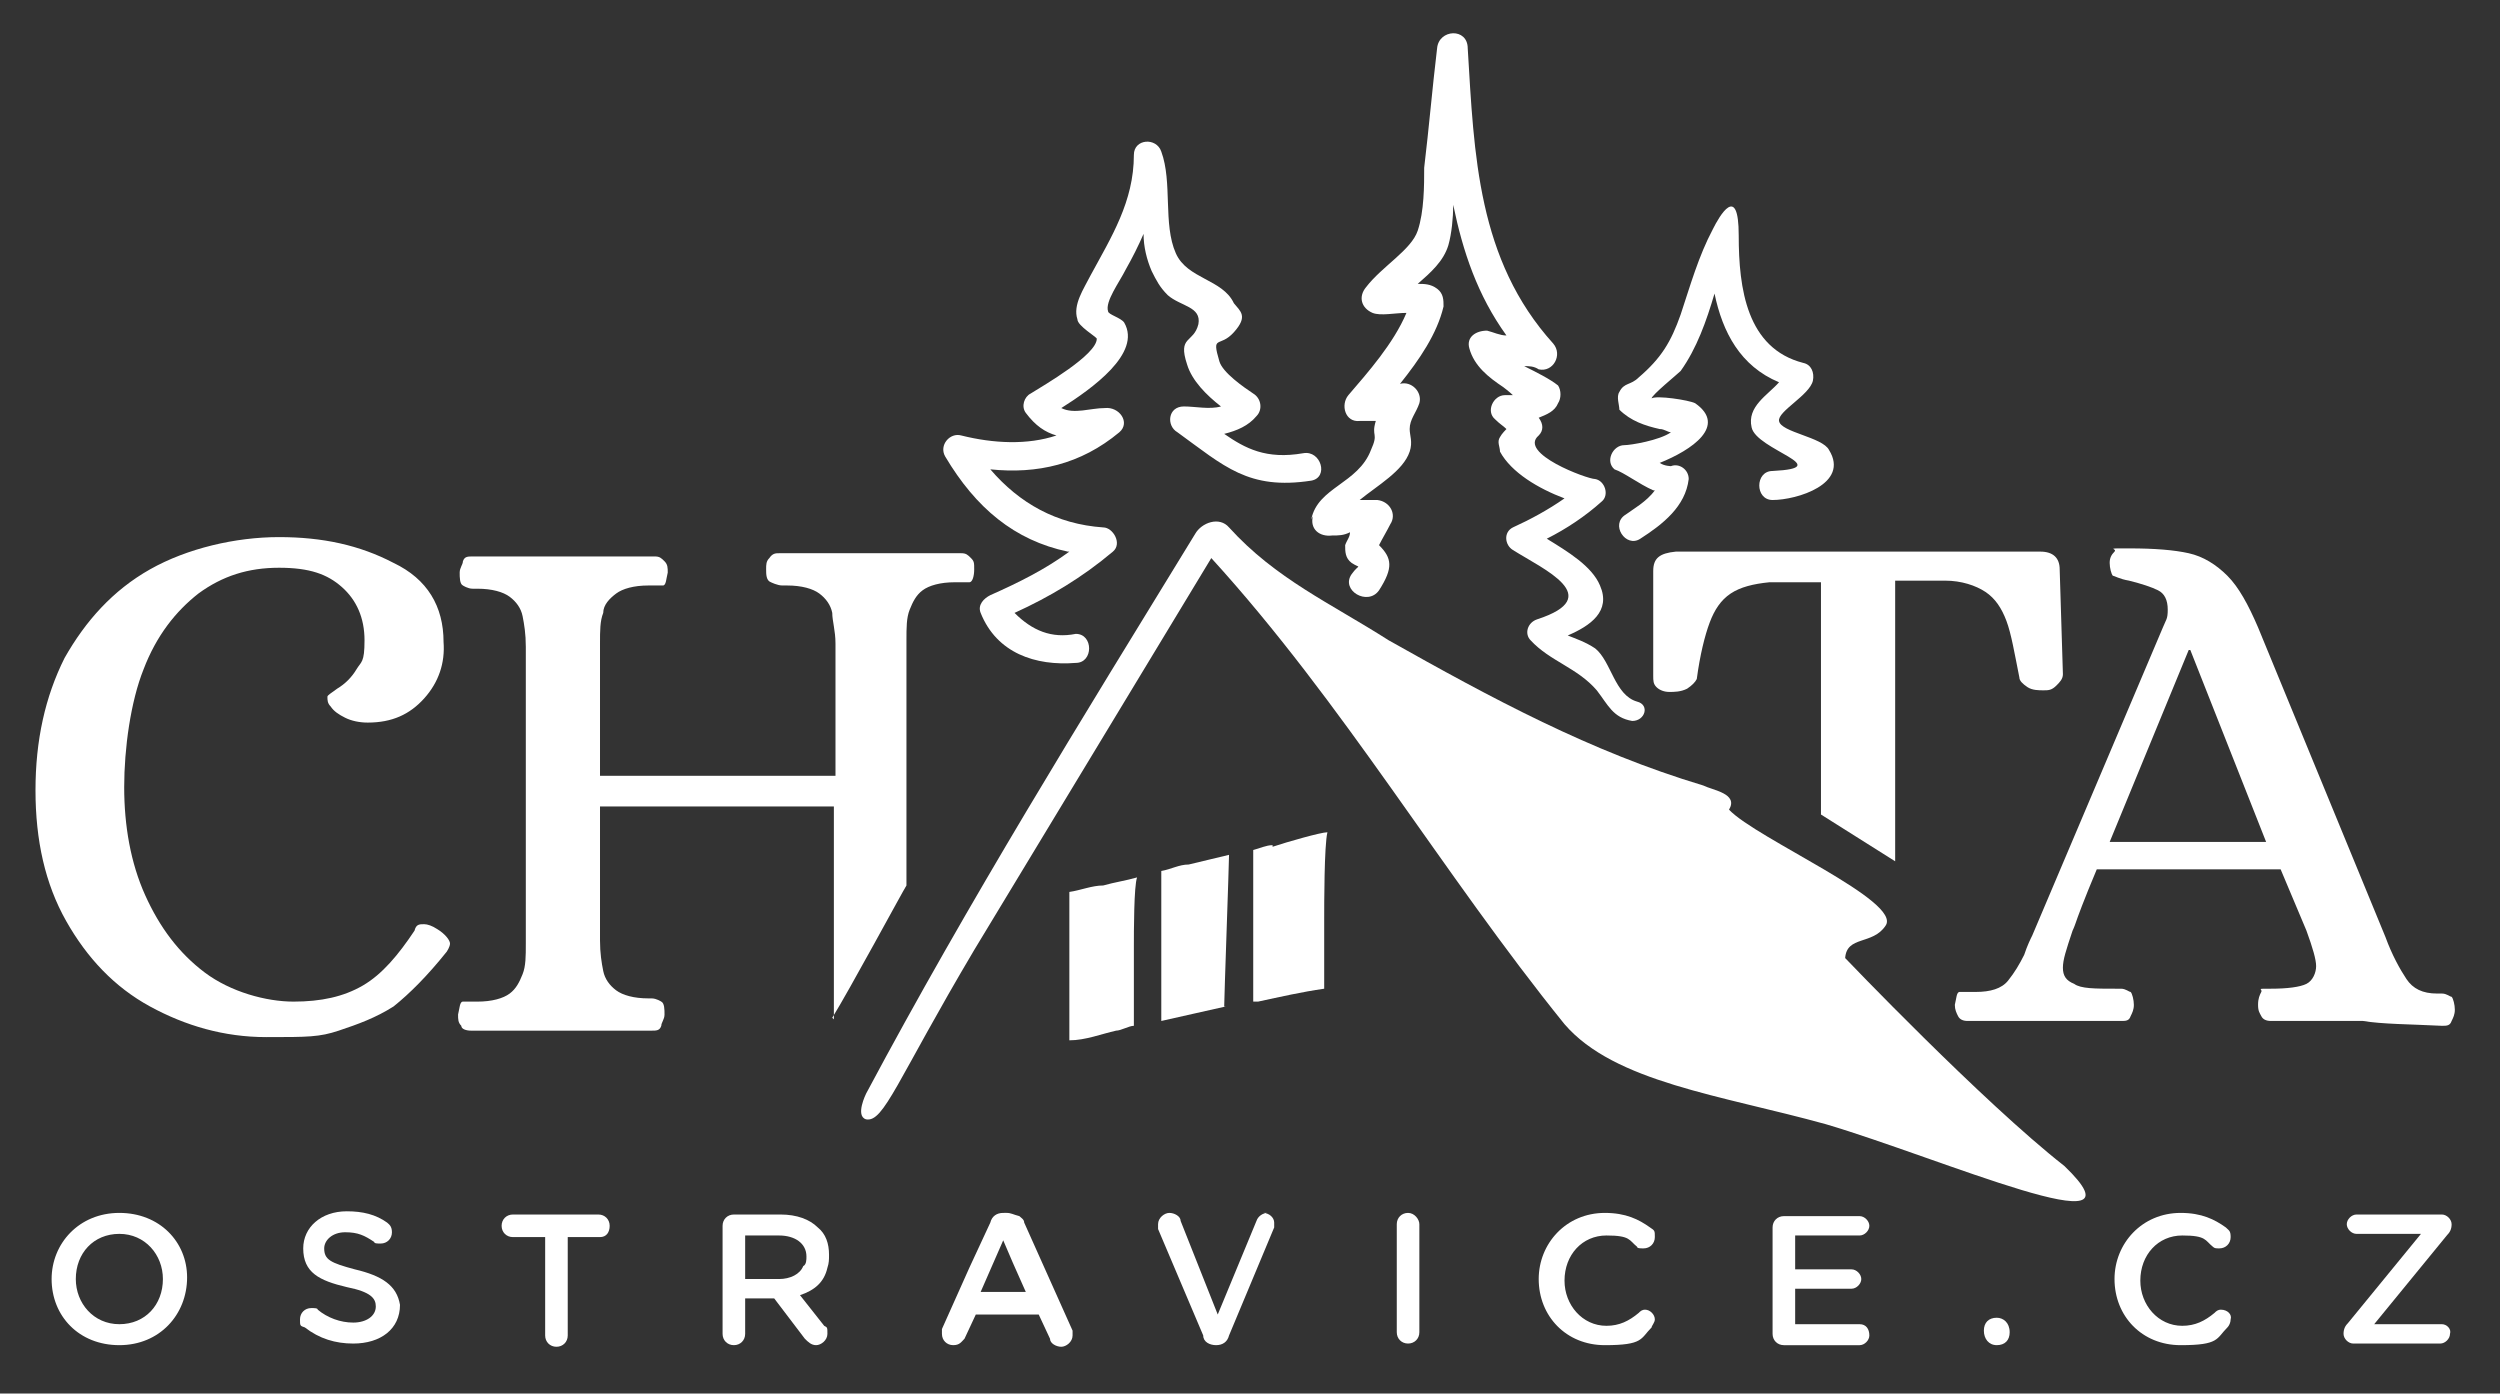
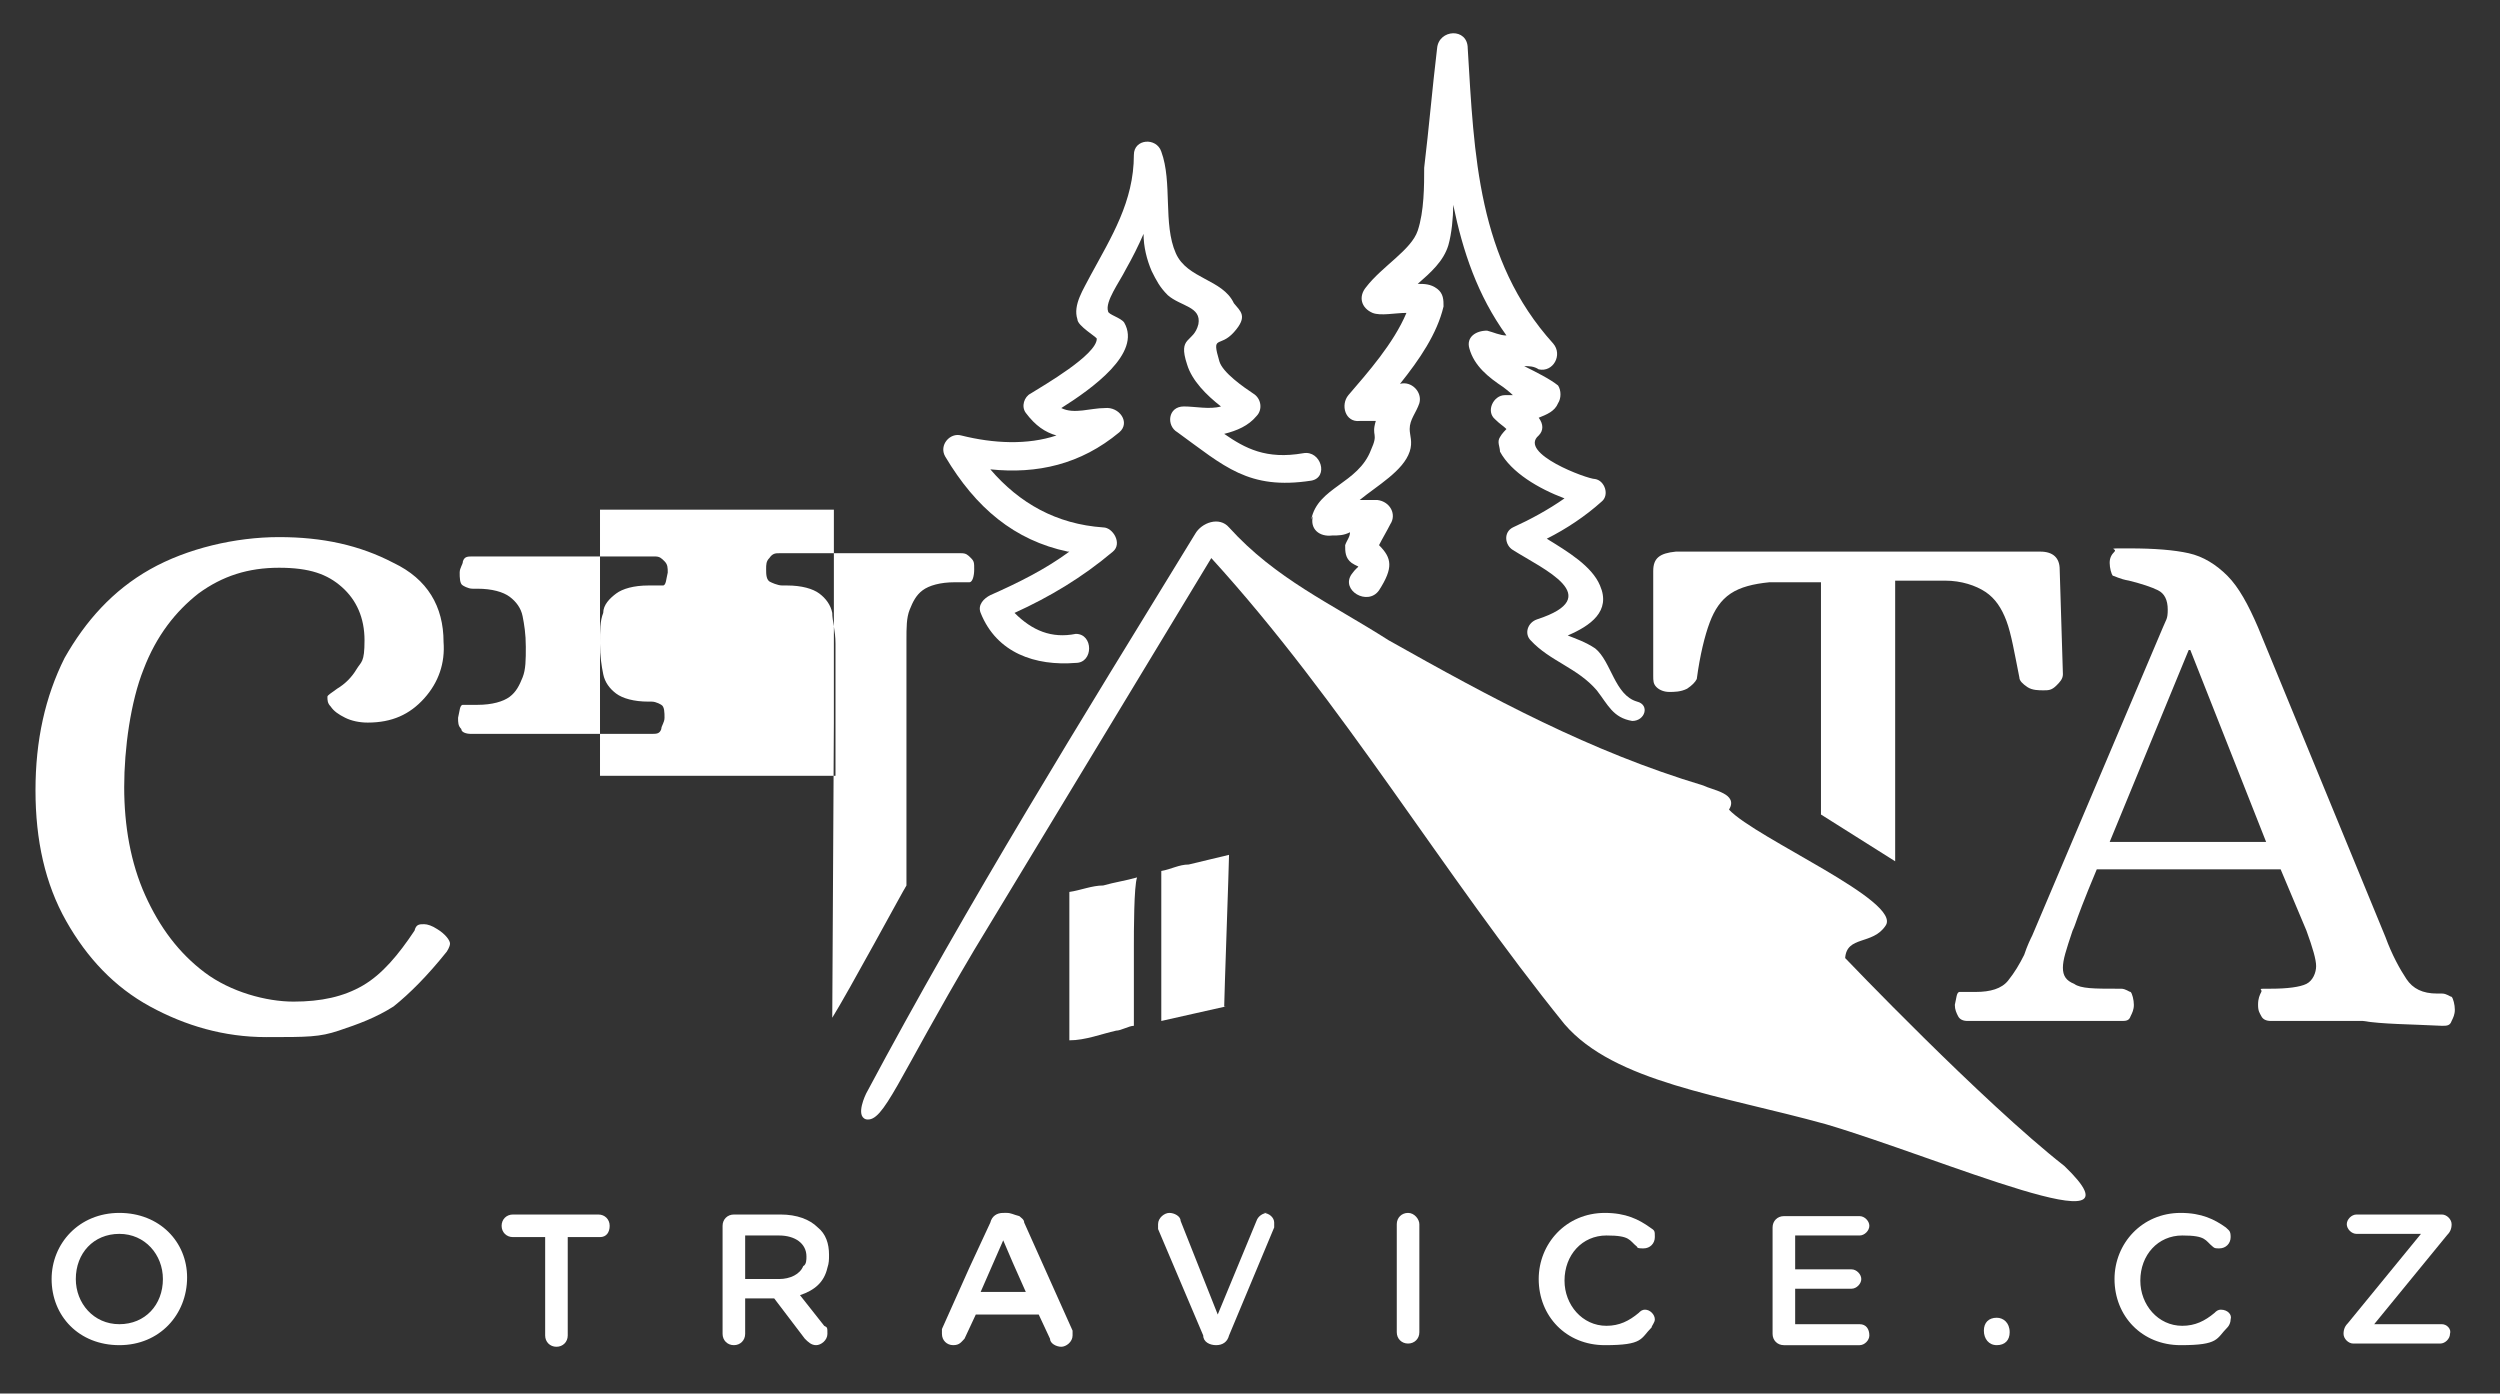
<svg xmlns="http://www.w3.org/2000/svg" id="Vrstva_1" version="1.1" viewBox="0 0 155 86.4">
  <rect x="0" y="0" width="155" height="86.4" fill="#333333" stroke="none" />
  <defs>
    <style>
      .st0 {
        fill: #fff;
      }
    </style>
  </defs>
  <path class="st0" d="M81.4,32c-.2.8.4,1.3,1.2,1.2.4,0,.7,0,1.1-.2,0,.3-.2.5-.3.8,0,.4,0,.8.4,1.1.6.4.5,0,0,.7-.7,1,1,2,1.7,1,.9-1.4.8-2,0-2.8.2-.4.5-.9.7-1.3.4-.6,0-1.4-.8-1.5h-1.1c1.1-.9,2.7-1.8,3.1-3,.2-.6,0-1,0-1.4,0-.6.4-1,.6-1.6.2-.7-.5-1.4-1.2-1.2,1.2-1.5,2.3-3.1,2.7-4.8,0-.4,0-.8-.4-1.1-.4-.3-.8-.3-1.2-.3.8-.7,1.6-1.4,1.9-2.4.2-.7.3-1.7.3-2.5.6,2.9,1.5,5.6,3.3,8.1-.4,0-.8-.2-1.2-.3-.7,0-1.3.4-1.1,1.1.3,1.1,1.2,1.8,2.1,2.4,0,0,.4.3.6.5h-.5c-.7,0-1.2,1-.6,1.5.3.3.5.4.7.6,0,0-.3.3-.4.5-.2.3,0,.6,0,.9.7,1.3,2.4,2.3,4,2.9-1,.7-2.1,1.3-3.2,1.8-.6.3-.5,1.1,0,1.4,1.9,1.2,5.8,2.9,1.5,4.3-.6.2-.8.9-.4,1.3,1.2,1.3,2.9,1.7,4.1,3.1.7.9,1,1.7,2.2,1.9.8,0,1.1-1,.3-1.2-1.4-.4-1.6-2.5-2.6-3.3-.6-.4-1.2-.6-1.7-.8,1.4-.6,2.7-1.5,2-3.1-.5-1.2-2-2.1-3.3-2.9,1.2-.6,2.4-1.4,3.4-2.3.5-.4.2-1.3-.4-1.4-.5,0-4.8-1.6-3.5-2.7.3-.3.3-.7,0-1.1.5-.2,1-.4,1.2-.9.2-.3.2-.8,0-1.1-.5-.4-1.3-.8-2.1-1.2.3,0,.6,0,.9.2.9.2,1.5-.9.9-1.6-4.7-5.2-4.9-11.7-5.3-18.3,0-1.3-1.8-1.2-1.9,0-.3,2.5-.5,4.9-.8,7.4,0,1.1,0,2.7-.4,3.9s-2.2,2.2-3.2,3.5c-.5.6-.3,1.3.4,1.6.5.2,1.4,0,2.1,0-.8,1.9-2.4,3.7-3.6,5.1-.5.6-.2,1.7.7,1.6.3,0,.7,0,1,0h0c-.3,1,.2.7-.3,1.8-.8,2.1-3.3,2.3-3.7,4.3" />
  <path class="st0" d="M66.3,34.2c-1.5,1.1-3.1,1.9-4.9,2.7-.4.2-.8.6-.6,1.1,1,2.5,3.4,3.3,5.9,3.1,1.1,0,1.1-1.8,0-1.8-1.5.3-2.7-.2-3.8-1.3,2.2-1,4.2-2.2,6.1-3.8.6-.5,0-1.5-.6-1.5-2.9-.2-5.2-1.5-7-3.6,2.9.3,5.6-.3,8-2.3.7-.6,0-1.6-.9-1.5-.9,0-1.9.4-2.7,0,1.9-1.2,5-3.4,3.9-5.3-.2-.3-1-.5-1-.7-.2-.6.7-1.8,1.1-2.6.4-.7.8-1.5,1.1-2.2,0,.8.2,1.6.5,2.3.3.6.5,1,1,1.5.8.7,2.1.7,1.9,1.8-.3,1.2-1.3.7-.7,2.5.3,1,1.2,1.9,2.1,2.6-.7.2-1.6,0-2.3,0-1,0-1.1,1.2-.4,1.6,2.9,2.1,4.4,3.6,8.3,3,1.1-.2.6-1.9-.5-1.7-2.3.4-3.6-.3-4.9-1.2.8-.2,1.5-.5,2-1.1.4-.4.3-1.1-.2-1.4-.6-.4-1.9-1.3-2.1-2-.5-1.7,0-.8.9-1.8s.4-1.3,0-1.8c-.7-1.5-2.9-1.5-3.6-3.1-.8-1.8-.2-4.4-.9-6.3-.3-.9-1.7-.8-1.7.2,0,2.9-1.4,5.1-2.7,7.5-.4.8-1.1,1.8-.8,2.7,0,.4,1.2,1.1,1.2,1.2,0,1-3.3,2.9-4.1,3.4-.4.2-.6.8-.3,1.2.6.8,1.2,1.2,1.9,1.4-1.8.6-3.9.5-5.9,0-.7-.2-1.4.6-1,1.3,1.9,3.2,4.3,5.2,7.6,5.9" />
-   <path class="st0" d="M102.6,30.4c-.5.7-1.4,1.2-1.8,1.5-1,.6,0,2.1.9,1.5,1.4-.9,2.8-2,3-3.7,0-.6-.6-1-1.1-.8,0,0-.4,0-.7-.2,2-.8,4.2-2.3,2.2-3.7-.4-.2-2.4-.5-2.7-.3,0-.2,1.6-1.5,1.8-1.7,1-1.4,1.6-3.1,2.1-4.8.5,2.4,1.6,4.5,4,5.5-.7.8-2,1.5-1.7,2.8.3,1.4,5.3,2.5,1.3,2.7-1.1,0-1.1,1.8,0,1.8,1.5,0,4.8-1,3.5-3.1-.4-.8-3-1.1-3.1-1.8-.1-.6,1.9-1.6,2.1-2.5.1-.5-.1-1-.6-1.1-3.5-.9-4-4.6-4-7.9s-1.2-1.2-1.6-.4c-.9,1.7-1.4,3.5-2,5.3-.6,1.7-1.2,2.7-2.6,3.9-.5.5-.9.3-1.2.9-.2.3,0,.8,0,1.1.7.7,1.6,1,2.5,1.2.3,0,.5.2.7.2-.7.5-2.5.8-2.9.8-.7,0-1.2,1-.6,1.5.6.2,1.5.9,2.4,1.3" />
  <path class="st0" d="M75.9,62.4c0-.5.3-8.9.3-9.4-.8.2-1.7.4-2.5.6-.6,0-1.1.3-1.7.4v6.8c0,.8,0,1.7,0,2.5,1.3-.3,2.7-.6,4-.9" />
  <path class="st0" d="M66.3,55.3q0,0,0,0v1.3c0,.8,0,1.6,0,2.3v3.7c0,.3,0,1.6,0,1.9h0c1,0,2-.4,2.9-.6.3,0,.8-.3,1.1-.3,0-1.5,0-4.1,0-4.9,0-.9,0-3.8.2-4.3-.7.2-1.4.3-2.1.5-.7,0-1.4.3-2.1.4" />
-   <path class="st0" d="M78.9,52.4c-.4,0-.8.2-1.2.3v6.6c0,.9,0,1.9,0,2.8,0,0,.2,0,.3,0,1.4-.3,2.7-.6,4.1-.8,0-.4,0-.9,0-1.3s0-2.5,0-3c0-.9,0-4.6.2-5.4-.4,0-2.5.6-3.4.9" />
  <path class="st0" d="M27.1,57.6c-.3-.2-.6-.3-.8-.3-.3,0-.5,0-.6.4-1,1.5-2,2.7-3.2,3.4-1.2.7-2.6,1-4.3,1s-3.9-.6-5.5-1.8c-1.6-1.2-2.8-2.8-3.7-4.8-.9-2-1.3-4.3-1.3-6.7s.4-5.3,1.2-7.3c.8-2.1,2-3.6,3.4-4.7,1.5-1.1,3.1-1.6,5-1.6s3,.4,3.9,1.2c.9.8,1.4,1.9,1.4,3.3s-.2,1.3-.5,1.8-.7.9-1.2,1.2c-.4.3-.6.4-.6.5,0,.2,0,.4.2.6.2.3.5.5.9.7s.9.3,1.4.3c1.5,0,2.6-.5,3.5-1.5s1.3-2.2,1.2-3.5c0-2.2-1-3.9-3.1-4.9-2.1-1.1-4.4-1.6-7.1-1.6s-5.7.7-8,2-4,3.2-5.3,5.5c-1.2,2.4-1.8,5.1-1.8,8.2s.6,5.8,1.9,8.1c1.3,2.3,3,4.1,5.2,5.3,2.2,1.2,4.6,1.9,7.2,1.9s3.3,0,4.5-.4,2.3-.8,3.4-1.5c1-.8,2.1-1.9,3.3-3.4,0,0,.2-.3.2-.5,0-.2-.3-.6-.8-.9" />
-   <path class="st0" d="M51.6,63.1c1-1.6,4.4-7.9,4.6-8.2v-15.2c0-.8,0-1.4.2-1.9s.4-.9.8-1.2c.4-.3,1.1-.5,2-.5s.7,0,.9,0c.2,0,.3-.4.3-.8s0-.5-.2-.7-.3-.3-.6-.3c-2,0-3.8,0-5.5,0s-3.8,0-5.8,0c-.2,0-.4,0-.6.3-.2.2-.2.4-.2.7s0,.7.3.8c0,0,.4.2.7.2h.3c.9,0,1.6.2,2,.5s.7.7.8,1.2c0,.5.2,1.1.2,1.9v8.2h-14.6v-8.2c0-.8,0-1.4.2-1.9,0-.5.4-.9.8-1.2.4-.3,1.1-.5,2-.5s.7,0,.9,0c.2,0,.2-.4.3-.8,0-.3,0-.5-.2-.7s-.3-.3-.6-.3c-2,0-3.9,0-5.8,0s-3.5,0-5.5,0c-.3,0-.5,0-.6.3,0,.2-.2.4-.2.7s0,.7.2.8c0,0,.3.2.6.2h.3c.9,0,1.6.2,2,.5s.7.7.8,1.2.2,1.1.2,1.9v18.4c0,.8,0,1.4-.2,1.9s-.4.9-.8,1.2c-.4.3-1.1.5-2,.5s-.7,0-.9,0-.2.4-.3.8c0,.3,0,.5.2.7,0,.2.3.3.6.3,2,0,3.8,0,5.5,0s3.8,0,5.7,0c.3,0,.5,0,.6-.3,0-.2.2-.4.2-.7s0-.7-.2-.8c0,0-.3-.2-.6-.2h-.2c-.9,0-1.6-.2-2-.5s-.7-.7-.8-1.2-.2-1.1-.2-1.9v-8.3h14.5v13.2h0Z" />
+   <path class="st0" d="M51.6,63.1c1-1.6,4.4-7.9,4.6-8.2v-15.2c0-.8,0-1.4.2-1.9s.4-.9.8-1.2c.4-.3,1.1-.5,2-.5s.7,0,.9,0c.2,0,.3-.4.3-.8s0-.5-.2-.7-.3-.3-.6-.3c-2,0-3.8,0-5.5,0s-3.8,0-5.8,0c-.2,0-.4,0-.6.3-.2.2-.2.4-.2.7s0,.7.3.8c0,0,.4.2.7.2h.3c.9,0,1.6.2,2,.5s.7.7.8,1.2c0,.5.2,1.1.2,1.9v8.2h-14.6v-8.2c0-.8,0-1.4.2-1.9,0-.5.4-.9.8-1.2.4-.3,1.1-.5,2-.5s.7,0,.9,0c.2,0,.2-.4.3-.8,0-.3,0-.5-.2-.7s-.3-.3-.6-.3c-2,0-3.9,0-5.8,0s-3.5,0-5.5,0c-.3,0-.5,0-.6.3,0,.2-.2.4-.2.7s0,.7.2.8c0,0,.3.2.6.2h.3c.9,0,1.6.2,2,.5s.7.7.8,1.2.2,1.1.2,1.9c0,.8,0,1.4-.2,1.9s-.4.9-.8,1.2c-.4.3-1.1.5-2,.5s-.7,0-.9,0-.2.4-.3.8c0,.3,0,.5.2.7,0,.2.3.3.6.3,2,0,3.8,0,5.5,0s3.8,0,5.7,0c.3,0,.5,0,.6-.3,0-.2.2-.4.2-.7s0-.7-.2-.8c0,0-.3-.2-.6-.2h-.2c-.9,0-1.6-.2-2-.5s-.7-.7-.8-1.2-.2-1.1-.2-1.9v-8.3h14.5v13.2h0Z" />
  <path class="st0" d="M102.5,35.4v6.5c0,.3,0,.5.2.7.2.2.5.3.8.3s.7,0,1.1-.2c.3-.2.5-.4.6-.6.2-1.5.5-2.7.8-3.5s.7-1.4,1.3-1.8,1.4-.6,2.4-.7h3.2v14.4l4.6,2.9v-17.4h3.1c1,0,1.9.3,2.5.7.6.4,1,1,1.3,1.8s.5,2,.8,3.5c0,.2.2.4.5.6s.7.2,1,.2.5,0,.8-.3c.2-.2.4-.4.4-.7l-.2-6.5c0-.7-.4-1.1-1.2-1.1h-22.6c-1,.1-1.4.4-1.4,1.2" />
  <path class="st0" d="M130.8,52.2l4.9-11.9h.1l4.7,11.9h-9.7ZM151.4,63.6c.3,0,.5,0,.6-.3.1-.2.2-.4.2-.7s-.1-.7-.2-.8c-.1,0-.3-.2-.6-.2h-.3c-.9,0-1.5-.3-1.9-.9s-.9-1.5-1.3-2.6l-7.9-19.2c-.6-1.4-1.2-2.5-1.9-3.2s-1.5-1.2-2.4-1.4c-.9-.2-2.1-.3-3.7-.3s-.7,0-.9.2-.3.4-.3.7.1.7.2.8c.1,0,.4.2,1,.3.8.2,1.4.4,1.8.6.4.2.6.6.6,1.2s-.1.6-.3,1.1l-8.1,19.1c-.1.2-.3.6-.5,1.2-.3.6-.6,1.1-1,1.6s-1.1.7-2,.7h-.4c-.2,0-.4,0-.6,0-.2,0-.2.4-.3.8,0,.3.1.5.2.7.1.2.3.3.6.3,2,0,3.5,0,4.5,0s3.1,0,5,0c.3,0,.5,0,.6-.3.1-.2.2-.4.2-.7s-.1-.7-.2-.8c-.1,0-.3-.2-.6-.2h-.3c-1.3,0-2.2,0-2.6-.3-.5-.2-.7-.5-.7-1s.2-1.1.6-2.3c0,0,.1-.2.2-.5.1-.3.5-1.4,1.3-3.3h11.4l1.6,3.8c.4,1.1.6,1.8.6,2.2s-.2.9-.6,1.1c-.4.2-1.2.3-2.2.3s-.5,0-.6.2-.2.4-.2.8.1.5.2.7c.1.2.3.3.6.3,2,0,3.9,0,5.7,0,1.2.2,2.9.2,4.9.3" />
  <path class="st0" d="M128,72.3c-5.1-4-13.6-12.9-13.6-12.9.1-1.4,1.7-.8,2.5-2,1.1-1.5-8-5.4-9.7-7.2.6-1-1-1.2-1.6-1.5-7-2.1-13.1-5.4-19.5-9-3.6-2.3-7-3.8-9.9-7-.6-.7-1.7-.3-2.1.4-7.1,11.6-14,22.7-20.4,34.7,0,0-.7,1.4,0,1.6,1.1.2,1.9-2.4,6.7-10.5,4.9-8.1,9.8-16.2,14.7-24.3,8.2,9,14.3,19.5,21.9,28.9,3.1,3.6,9.7,4.4,16.2,6.2,7.1,2.1,20.3,7.9,14.8,2.6" />
  <path class="st0" d="M10.1,79.3c0,1.6-1.1,2.8-2.7,2.8s-2.7-1.3-2.7-2.8h0c0-1.6,1.1-2.8,2.7-2.8,1.6,0,2.7,1.3,2.7,2.8h0ZM7.4,75.2c-2.5,0-4.2,1.9-4.2,4.1h0c0,2.3,1.7,4.1,4.2,4.1s4.2-1.9,4.2-4.2h0c0-2.2-1.7-4-4.2-4" />
-   <path class="st0" d="M22,78.7c-1.5-.4-1.9-.6-1.9-1.3h0c0-.5.5-1,1.3-1s1.2.2,1.8.6c0,.1.2.1.4.1.4,0,.7-.3.7-.7s-.2-.5-.3-.6c-.7-.5-1.5-.7-2.5-.7-1.6,0-2.7,1-2.7,2.3h0c0,1.5,1,2,2.7,2.4,1.5.3,1.8.7,1.8,1.2h0c0,.6-.6,1-1.4,1s-1.6-.3-2.2-.8c0-.1-.2-.1-.4-.1-.4,0-.7.3-.7.7s0,.4.3.5c.9.7,1.9,1,3,1,1.7,0,2.9-.9,2.9-2.4h0c-.2-1.2-1.1-1.8-2.8-2.2" />
  <path class="st0" d="M37.1,75.3h-5.3c-.4,0-.7.3-.7.7s.3.7.7.7h2v6.1c0,.4.3.7.7.7s.7-.3.7-.7v-6.1h2c.4,0,.6-.3.6-.7,0-.4-.3-.7-.7-.7" />
  <path class="st0" d="M48.3,79.3h-2.1v-2.7h2.1c1,0,1.7.5,1.7,1.3h0c0,.2,0,.5-.2.6-.2.5-.8.8-1.5.8M51.4,77.8c0-.7-.2-1.3-.7-1.7-.5-.5-1.3-.8-2.3-.8h-2.9c-.4,0-.7.3-.7.7v6.7c0,.4.3.7.7.7s.7-.3.7-.7v-2.2h1.8l1.9,2.5c.2.2.4.4.7.4s.7-.3.7-.7,0-.4-.2-.5l-1.5-1.9c.9-.3,1.5-.8,1.7-1.7.1-.3.1-.5.1-.8h0Z" />
  <path class="st0" d="M63.6,80.1h-2.8l.7-1.6.7-1.6.6,1.4.8,1.8ZM62.2,75.2c-.4,0-.7.2-.8.6l-1.3,2.8-1.7,3.8c0,.1,0,.2,0,.3,0,.4.3.7.7.7s.5-.2.7-.4l.7-1.5h3.9l.7,1.5c0,.3.4.5.7.5s.7-.3.7-.7,0-.2,0-.3l-3-6.7c0-.2-.2-.3-.3-.4-.4-.1-.5-.2-.8-.2h0Z" />
  <path class="st0" d="M78.6,75.2c-.3,0-.6.2-.7.5l-2.4,5.8-2.3-5.8c0-.3-.4-.5-.7-.5s-.7.3-.7.7,0,.2,0,.3l2.8,6.6c0,.4.4.6.8.6h0c.4,0,.7-.2.8-.6l2.8-6.7c0-.1,0-.2,0-.3,0-.3-.3-.6-.7-.6" />
  <path class="st0" d="M87.3,75.2c-.4,0-.7.3-.7.7v6.7c0,.4.3.7.7.7s.7-.3.7-.7v-6.7c0-.3-.3-.7-.7-.7" />
  <path class="st0" d="M102,81.2c-.2,0-.3.1-.4.2-.6.5-1.2.8-2,.8-1.5,0-2.6-1.3-2.6-2.8h0c0-1.6,1.1-2.8,2.6-2.8s1.4.3,1.9.7c0,.1.2.1.4.1.4,0,.7-.3.7-.7s0-.4-.3-.6c-.7-.5-1.5-.9-2.8-.9-2.4,0-4.1,1.9-4.1,4.1h0c0,2.3,1.7,4.1,4.1,4.1s2.2-.4,2.9-1.1c0-.1.2-.3.2-.5,0-.3-.3-.6-.6-.6" />
  <path class="st0" d="M115.3,82.1h-4v-2.2h3.5c.3,0,.6-.3.6-.6s-.3-.6-.6-.6h-3.5v-2.1h4c.3,0,.6-.3.6-.6s-.3-.6-.6-.6h-4.7c-.4,0-.7.3-.7.7v6.6c0,.4.3.7.7.7h4.7c.3,0,.6-.3.6-.6,0-.4-.2-.7-.6-.7" />
  <path class="st0" d="M123.8,81.7c-.5,0-.8.3-.8.8h0c0,.5.3.9.8.9s.8-.3.8-.8h0c0-.6-.4-.9-.8-.9" />
  <path class="st0" d="M137.7,81.2c-.2,0-.3.1-.4.2-.6.5-1.2.8-2,.8-1.5,0-2.6-1.3-2.6-2.8h0c0-1.6,1.1-2.8,2.6-2.8s1.4.3,1.9.7c.1.1.2.1.4.1.4,0,.7-.3.7-.7s-.1-.4-.3-.6c-.7-.5-1.5-.9-2.8-.9-2.4,0-4.1,1.9-4.1,4.1h0c0,2.3,1.7,4.1,4.1,4.1s2.2-.4,2.9-1.1c.1-.1.2-.3.2-.5.1-.3-.2-.6-.6-.6" />
  <path class="st0" d="M151.4,82.1h-4.2l4.5-5.5c.2-.2.3-.4.3-.7h0c0-.3-.3-.6-.6-.6h-5.3c-.3,0-.6.3-.6.6s.3.6.6.6h4l-4.5,5.5c-.2.2-.3.4-.3.7h0c0,.3.3.6.6.6h5.4c.3,0,.6-.3.6-.6.1-.3-.2-.6-.5-.6" />
</svg>